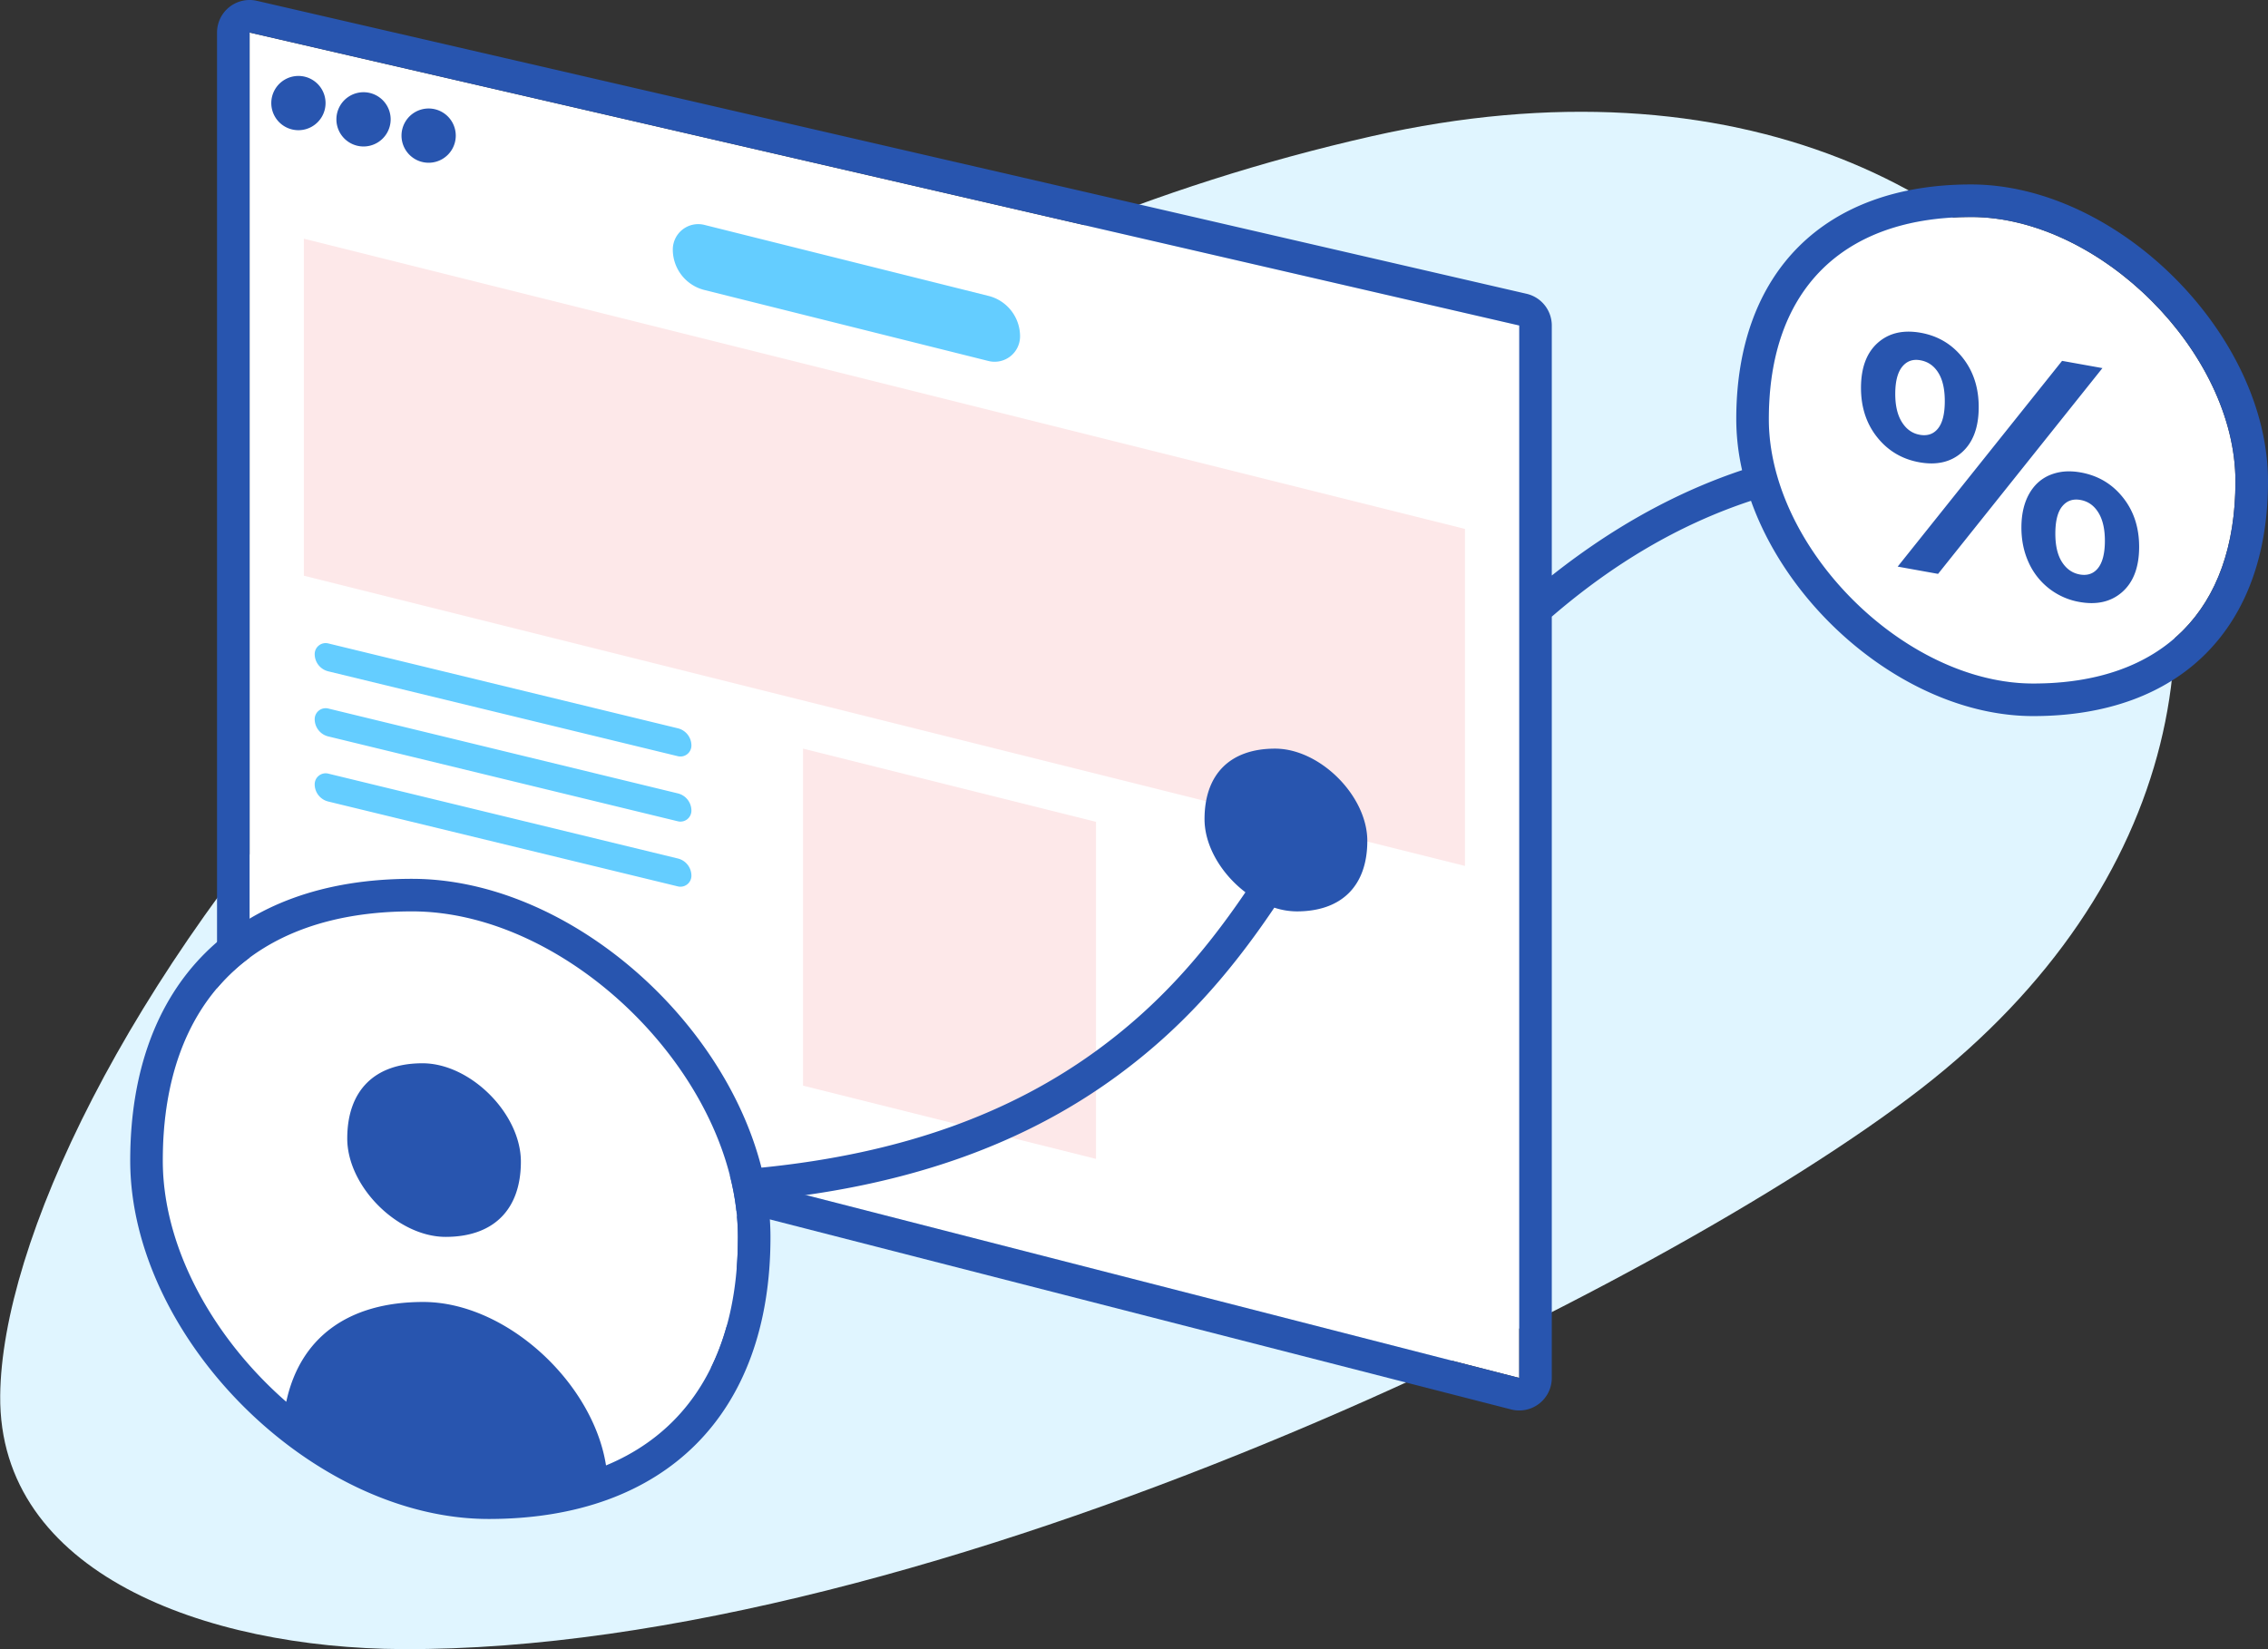
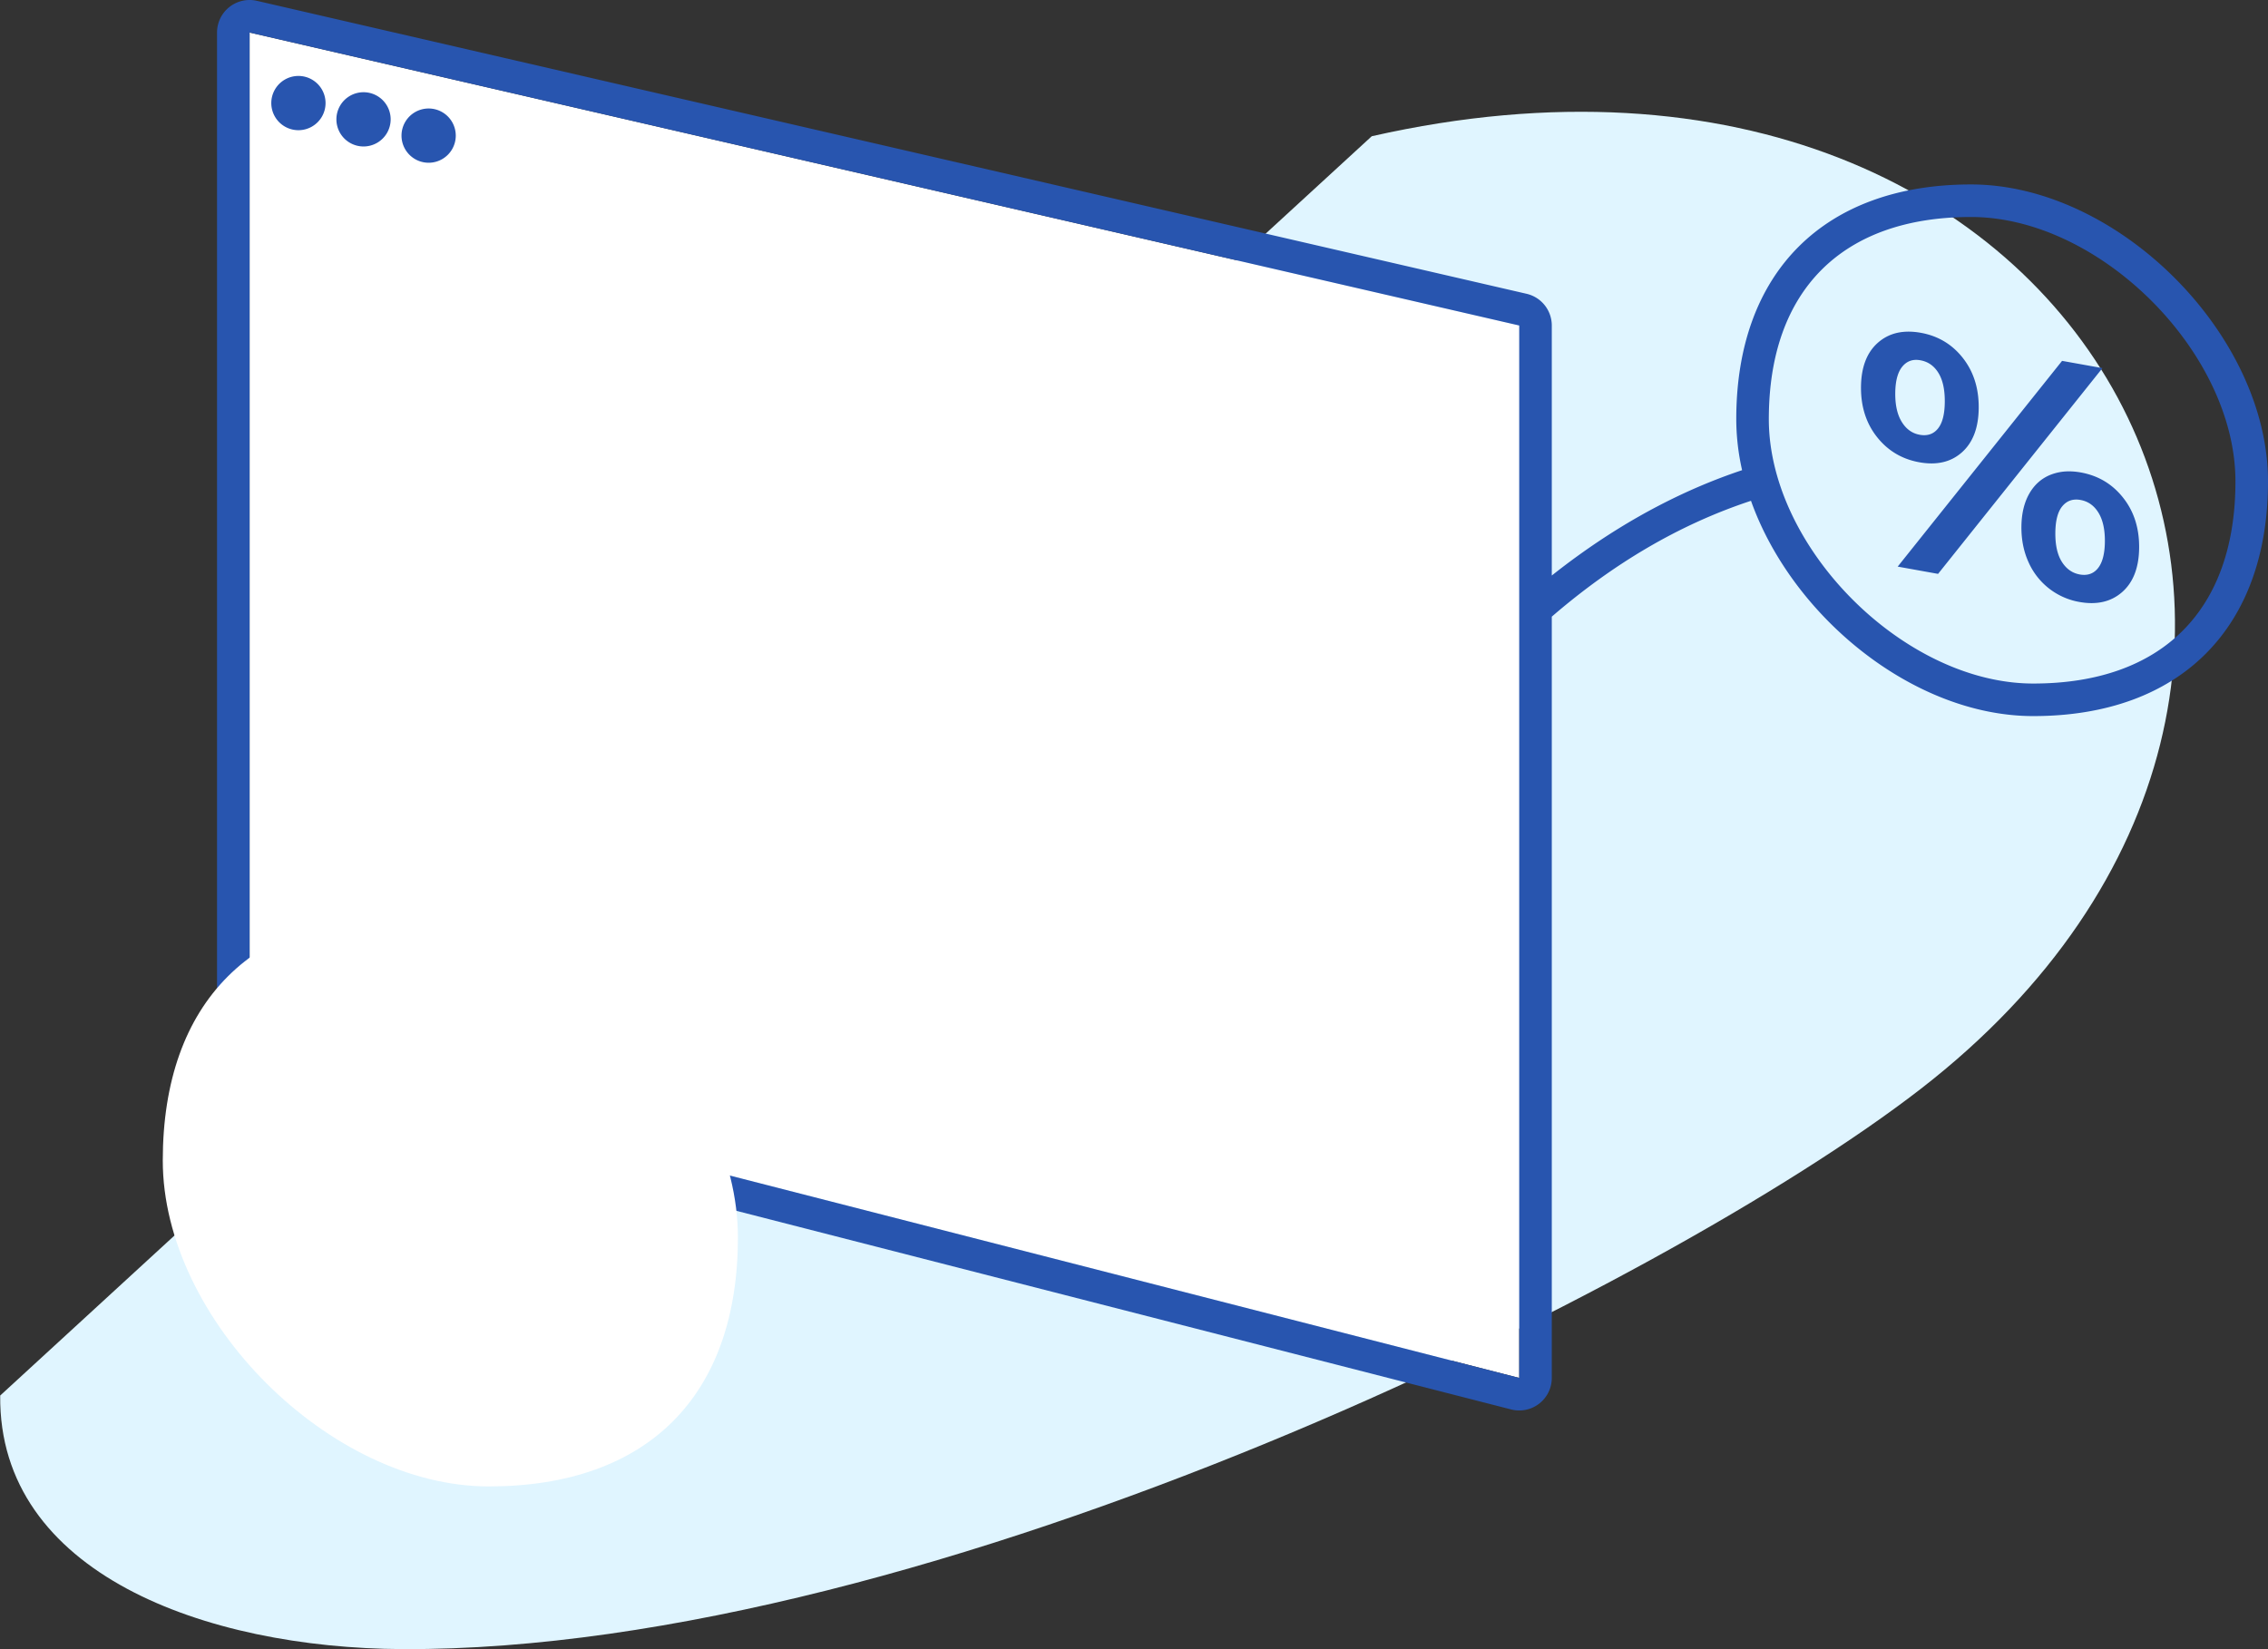
<svg xmlns="http://www.w3.org/2000/svg" width="209" height="152" viewBox="0 0 209 152">
  <rect x="0" y="0" width="209" height="152" fill="#333333" stroke="none" />
  <title>icon_backend_3</title>
  <g fill="none" fill-rule="evenodd">
    <path d="M-20-25h240v200H-20z" />
-     <path d="M126.41 12.556c67.18-15.202 99.237 50.142 50.57 87.819-23.528 18.215-91.194 51.852-139.887 51.62-18.159-.087-37.239-6.986-37.075-23.372C.3 100.596 45.66 30.83 126.41 12.556z" fill="#E0F5FF" />
-     <path d="M61.067 126C56.097 126 51 120.904 51 115.933c0-4.97 2.963-7.933 7.933-7.933S69 113.096 69 118.067c0 4.97-2.963 7.933-7.933 7.933z" stroke="#2855AF" stroke-width="2" fill="#FFF" fill-rule="nonzero" />
-     <path d="M187.367 63C199.24 63 206 56.24 206 44.367 206 32.493 193.507 20 181.633 20S163 26.76 163 38.633C163 50.507 175.493 63 187.367 63z" fill="#FFF" fill-rule="nonzero" />
+     <path d="M126.41 12.556c67.18-15.202 99.237 50.142 50.57 87.819-23.528 18.215-91.194 51.852-139.887 51.62-18.159-.087-37.239-6.986-37.075-23.372z" fill="#E0F5FF" />
    <g fill-rule="nonzero">
      <path fill="#FFF" d="M23 3l117 27v97L23 97z" />
-       <path d="M28 22l107 26.75v31.063L28 53.063V22zm46 47l27 6.75v31.063l-27-6.75V69z" fill="#FDE8E9" />
-       <path d="M64.91 20.728l26.18 6.544A3.842 3.842 0 0 1 94 31a2.342 2.342 0 0 1-2.91 2.272l-26.18-6.544A3.842 3.842 0 0 1 62 23a2.342 2.342 0 0 1 2.91-2.272zM30.25 59.303l32.215 7.822c.733.178 1.25.835 1.25 1.59a1.01 1.01 0 0 1-1.25.982l-32.216-7.822A1.635 1.635 0 0 1 29 60.285a1.01 1.01 0 0 1 1.25-.982zm0 6l32.215 7.822c.733.178 1.25.835 1.25 1.59a1.01 1.01 0 0 1-1.25.982l-32.216-7.822A1.635 1.635 0 0 1 29 66.285a1.01 1.01 0 0 1 1.25-.982zm0 6l32.215 7.822c.733.178 1.25.835 1.25 1.59a1.01 1.01 0 0 1-1.25.982l-32.216-7.822A1.635 1.635 0 0 1 29 72.285a1.01 1.01 0 0 1 1.25-.982z" fill="#64CDFF" />
    </g>
    <path d="M143 56.835V127a3 3 0 0 1-3.745 2.906l-117-30A3 3 0 0 1 20 97V3A3 3 0 0 1 23.675.077l117 27A3 3 0 0 1 143 30v23.044a68.408 68.408 0 0 1 2.46-1.86c4.75-3.423 9.771-6.075 15.077-7.85a21.395 21.395 0 0 1-.537-4.7C160 25.101 168.102 17 181.633 17 195.164 17 209 30.836 209 44.367 209 57.897 200.898 66 187.367 66c-11.003 0-22.207-9.148-26.01-19.842-6.688 2.204-12.765 5.856-18.357 10.677zM140 127V30L23 3v94l117 30zm23.417-84.533c.204.955.48 1.904.82 2.842C167.675 54.763 177.725 63 187.367 63 199.24 63 206 56.24 206 44.367 206 32.493 193.507 20 181.633 20S163 26.76 163 38.633c0 1.276.144 2.56.417 3.834zm9.633-10.878c.773-.682 1.713-1.022 2.821-1.022.355 0 .727.033 1.118.103 1.605.287 2.901 1.062 3.893 2.326.989 1.261 1.476 2.8 1.459 4.614-.017 1.814-.53 3.174-1.542 4.076-1.01.902-2.318 1.21-3.922.922-1.605-.288-2.908-1.065-3.908-2.329-1.001-1.264-1.492-2.804-1.475-4.619.018-1.814.536-3.171 1.556-4.071zm3.852 8.482c.143.027.28.039.411.039.518 0 .94-.201 1.268-.605.412-.502.624-1.321.634-2.456.01-1.135-.185-2.026-.586-2.677-.399-.651-.954-1.039-1.663-1.166-.688-.125-1.243.07-1.665.584-.422.511-.64 1.326-.65 2.438-.011 1.114.191 2.002.603 2.664.409.663.96 1.056 1.648 1.179zm-2.027 12.152l15.148-18.963 3.72.667-15.147 18.966-3.721-.67zm14.063-8.455a4.551 4.551 0 0 1 1.729-.324c.345 0 .703.034 1.075.1 1.604.289 2.907 1.064 3.907 2.33 1.002 1.263 1.492 2.801 1.476 4.616-.017 1.814-.536 3.172-1.557 4.074-1.021.899-2.334 1.207-3.939.919a6.314 6.314 0 0 1-2.791-1.231 6.324 6.324 0 0 1-1.904-2.432c-.449-.989-.667-2.083-.657-3.279.011-1.196.252-2.206.718-3.031.467-.825 1.116-1.405 1.943-1.742zm2.714 9.179c.14.025.275.037.403.037.522 0 .948-.206 1.279-.619.411-.514.623-1.328.634-2.443.01-1.111-.185-1.999-.587-2.66-.401-.661-.956-1.056-1.662-1.182-.688-.123-1.243.066-1.665.569-.424.501-.64 1.32-.651 2.455-.01 1.132.19 2.026.601 2.679.412.653.962 1.039 1.648 1.164zM27.5 12a2.5 2.5 0 1 1 0-5 2.5 2.5 0 0 1 0 5zm12 3a2.5 2.5 0 1 1 0-5 2.5 2.5 0 0 1 0 5zm-6-1.5a2.5 2.5 0 1 1 0-5 2.5 2.5 0 0 1 0 5z" fill="#2855AF" fill-rule="nonzero" />
    <g fill-rule="nonzero">
      <path d="M45.033 137C59.67 137 68 128.669 68 114.033 68 99.398 52.602 84 37.967 84 23.33 84 15 92.331 15 106.967 15 121.602 30.398 137 45.033 137z" fill="#FFF" />
-       <path d="M117.43 83.657c-4.308 6.395-8.74 11.28-14.423 15.46-8.41 6.184-18.91 10.083-32.252 11.458.161 1.15.245 2.306.245 3.458C71 130.326 61.326 140 45.033 140 28.741 140 12 123.26 12 106.967 12 90.674 21.674 81 37.967 81c14.149 0 28.636 12.626 32.203 26.619 12.956-1.296 23.035-5.018 31.06-10.92 5.294-3.894 9.463-8.46 13.538-14.46C112.593 80.587 111 78.004 111 75.5c0-4.142 2.358-6.5 6.5-6.5 4.142 0 8.5 4.358 8.5 8.5s-2.358 6.5-6.5 6.5a6.714 6.714 0 0 1-2.07-.343zM42.441 138.37c-6.548 0-10.656-4.452-16.062-9.17C27.65 123.29 32.08 120 39 120c7.64 0 15.648 7.414 16.846 15.066-.837.347-2.929 3.049-3.846 3.304-2.451.681-3.97-1.37-6.967-1.37C59.67 137 68 128.669 68 114.033 68 99.398 52.602 84 37.967 84 23.33 84 15 92.331 15 106.967 15 121.602 30.398 137 45.033 137l-2.592 1.37zM41.067 114c-4.419 0-9.067-4.648-9.067-9.067C32 100.515 34.515 98 38.933 98c4.419 0 9.067 4.648 9.067 9.067 0 4.418-2.515 6.933-6.933 6.933z" fill="#2855AF" />
    </g>
  </g>
</svg>